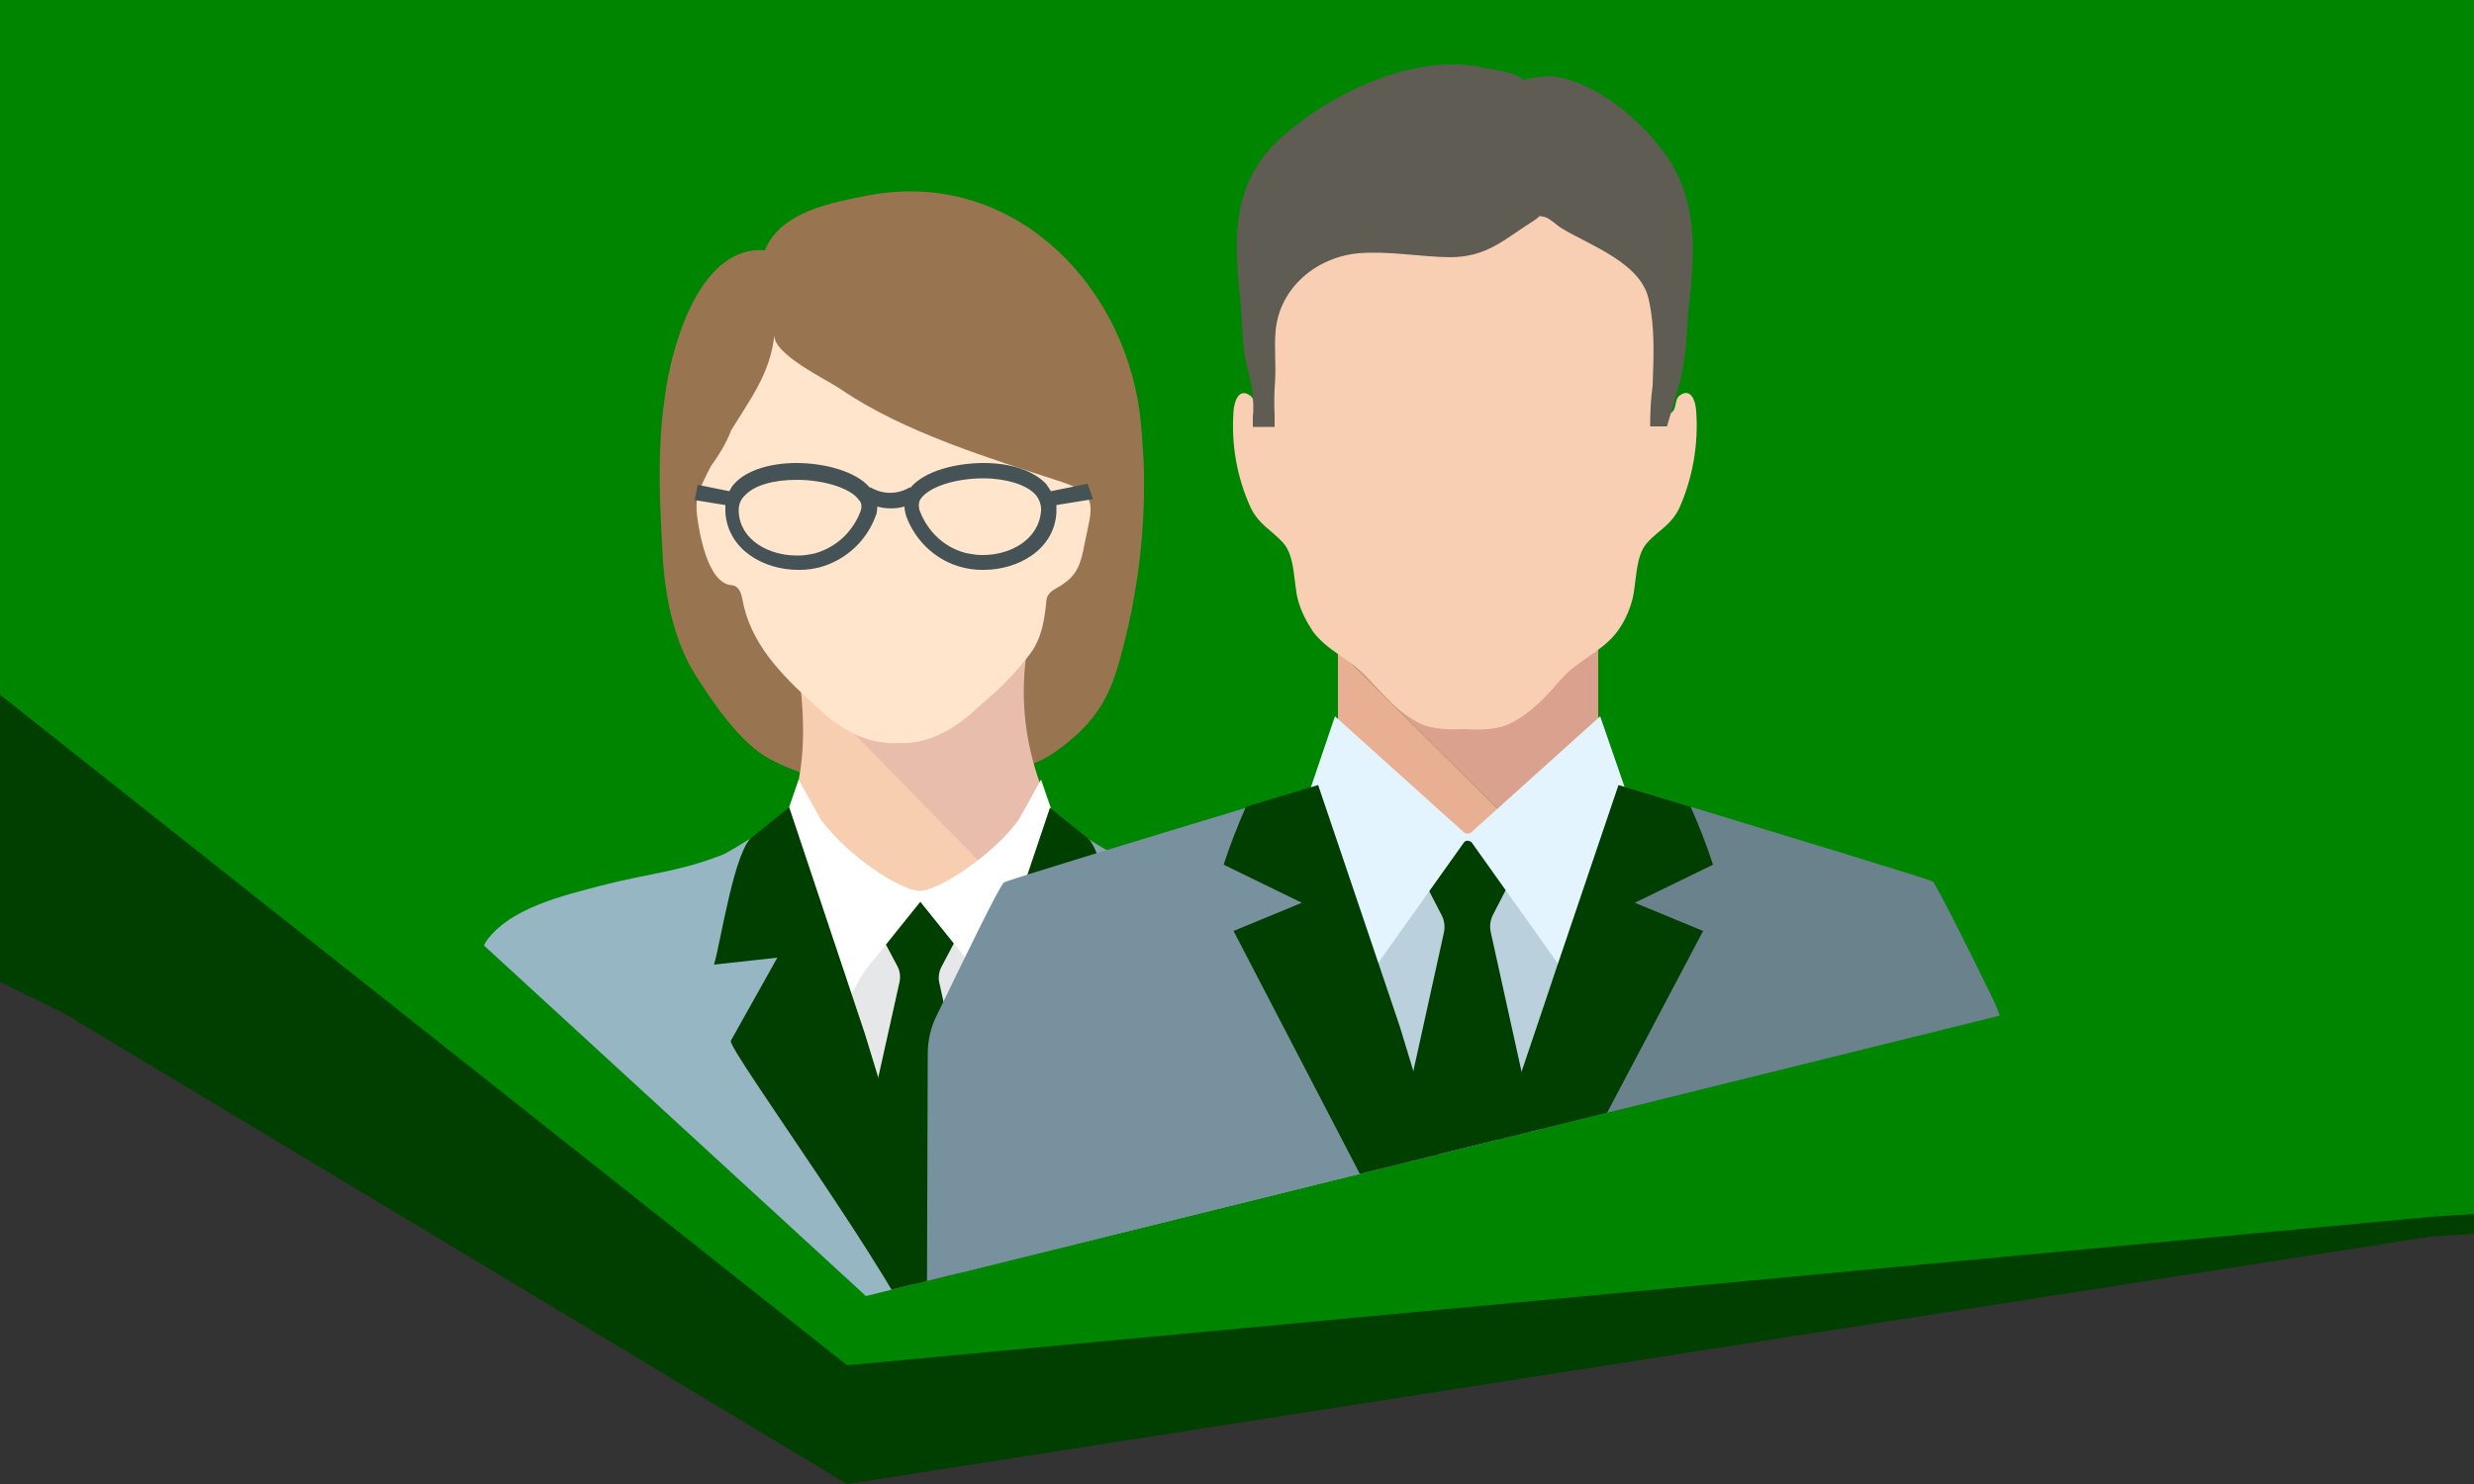
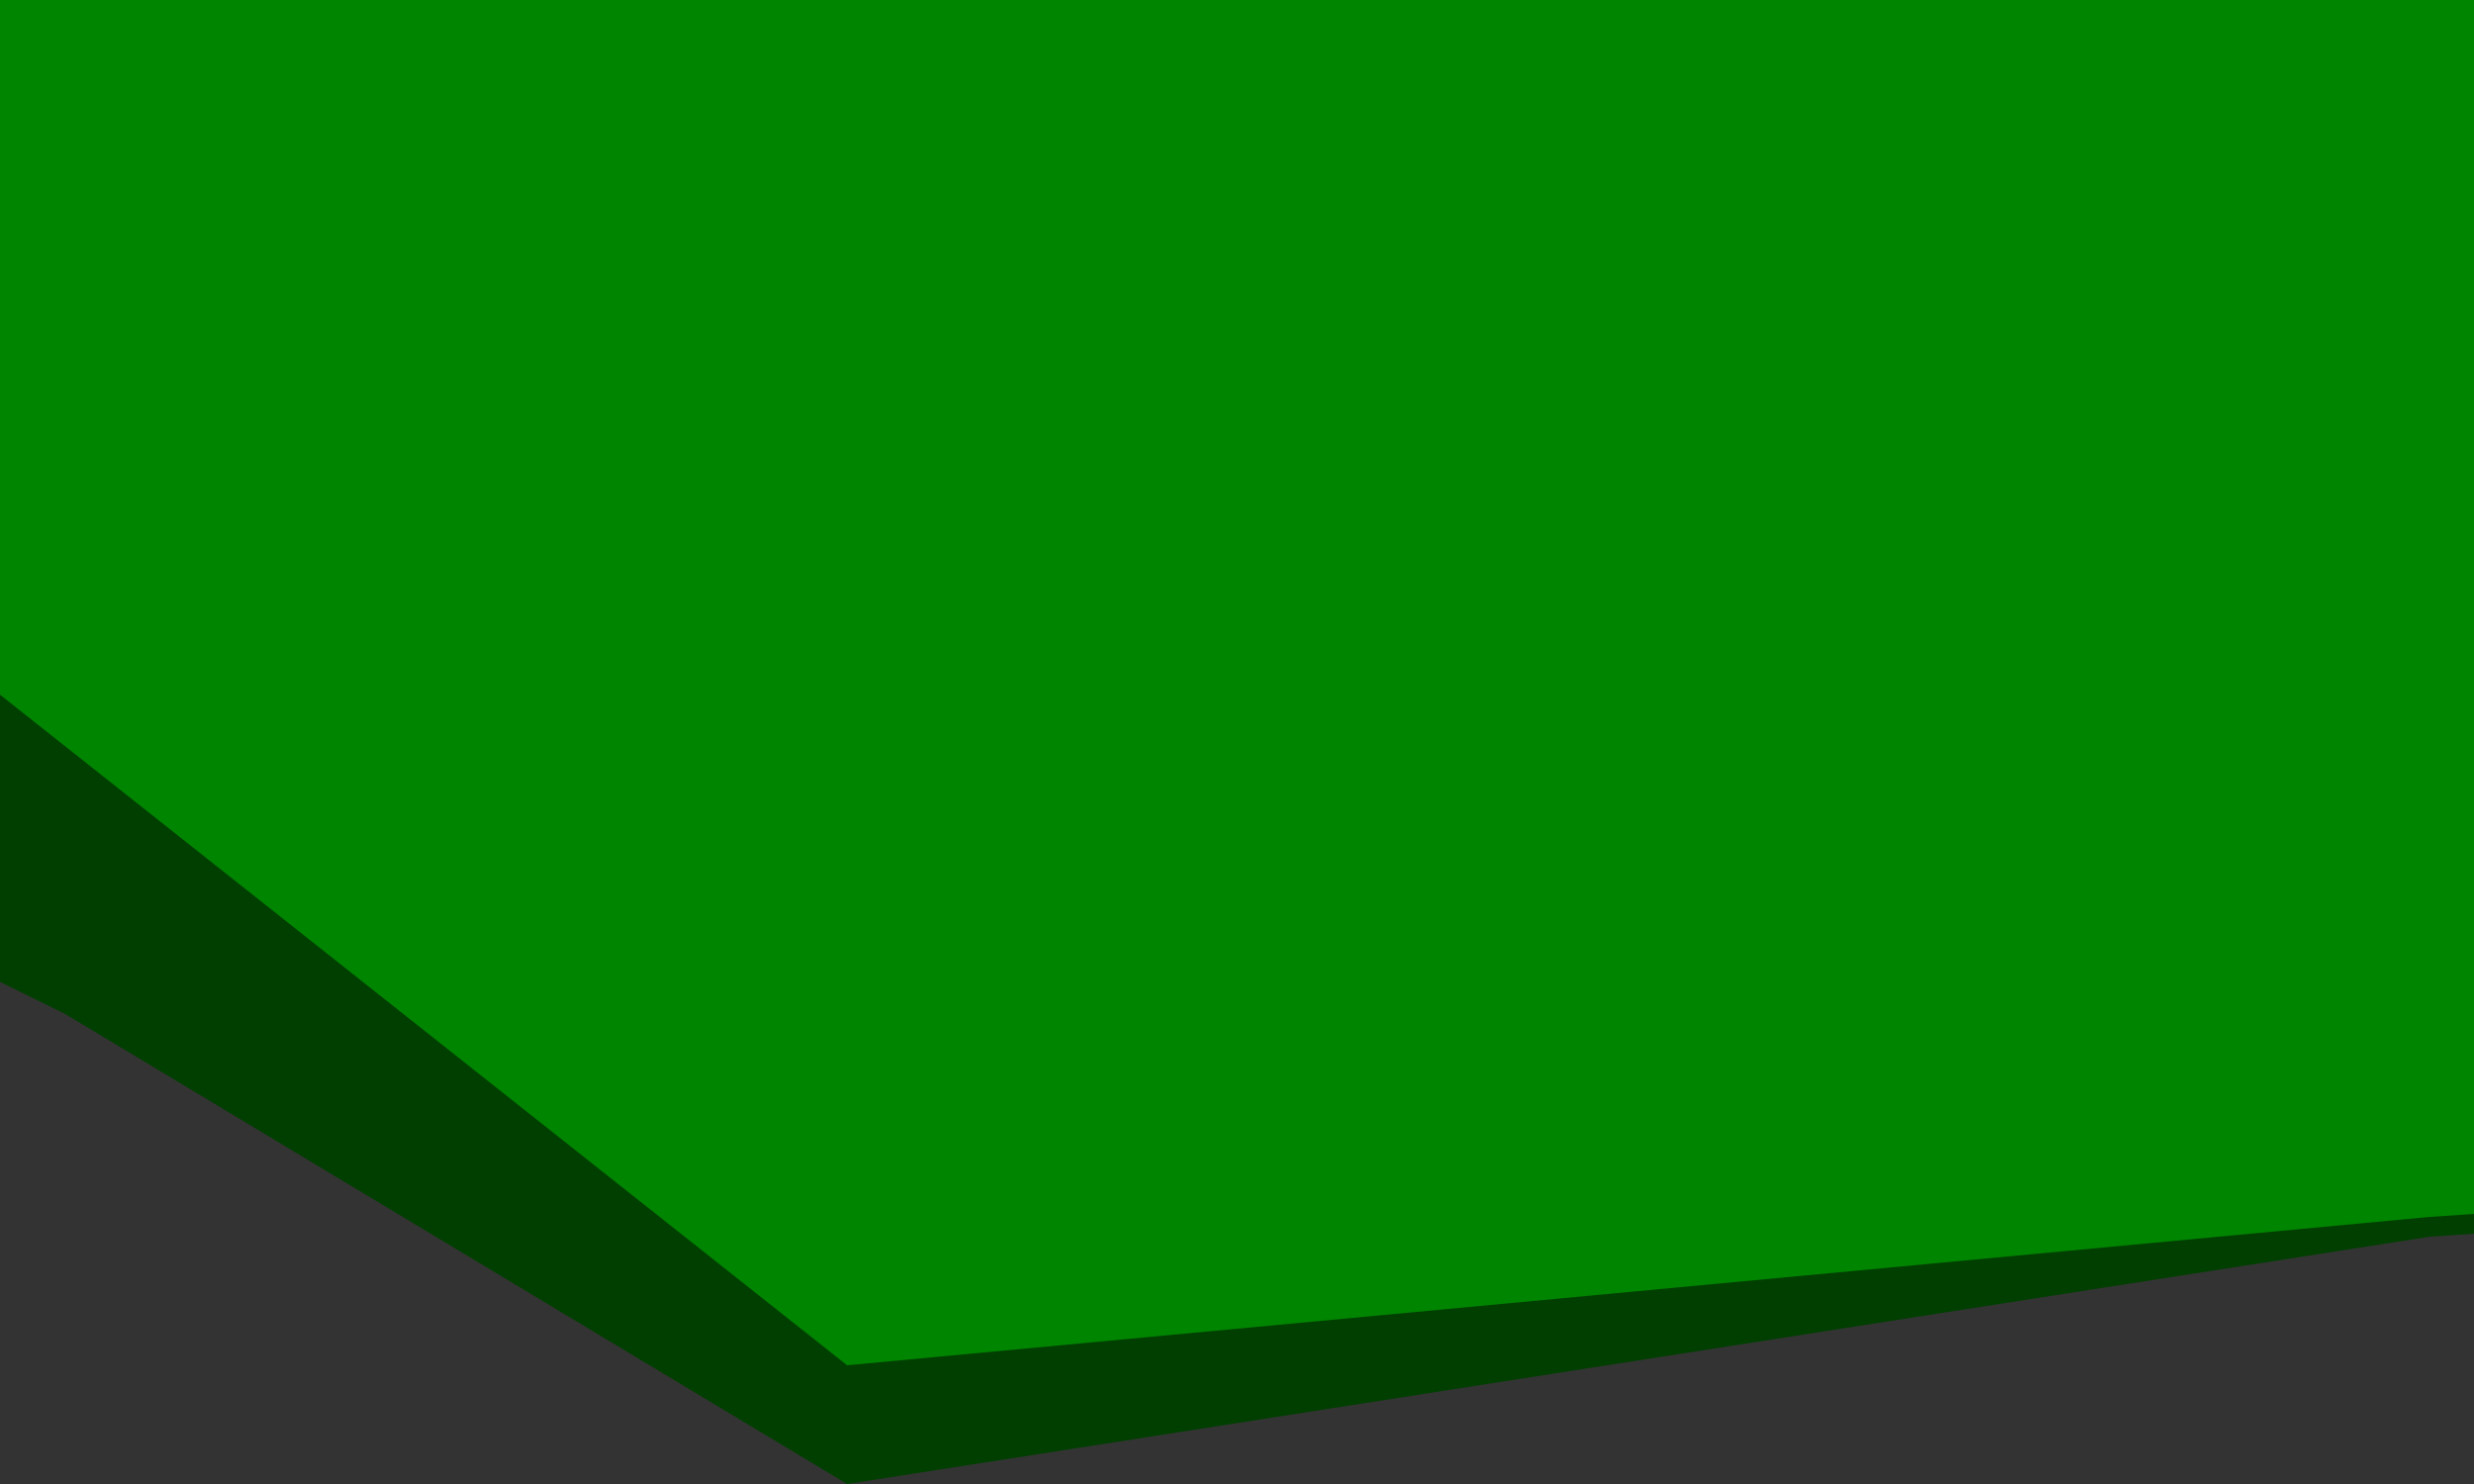
<svg xmlns="http://www.w3.org/2000/svg" xmlns:xlink="http://www.w3.org/1999/xlink" id="Layer_1" x="0px" y="0px" viewBox="0 0 500 300" style="enable-background:new 0 0 500 300;" xml:space="preserve">
  <rect x="0" y="0" width="500" height="300" fill="#333333" stroke="none" />
  <style type="text/css"> .st0{fill:#003F00;} .st1{fill:#008500;} .st2{clip-path:url(#SVGID_2_);} .st3{fill:#2B2924;} .st4{fill:#997450;} .st5{fill:#F7CEAF;} .st6{fill:#E8BDAC;} .st7{fill:#FFE5CB;} .st8{fill:#E6E7E8;} .st9{fill:#97B6C4;} .st10{fill:#87A5AF;} .st11{fill:#FFFFFF;} .st12{fill:#455256;} .st13{fill:#E8AF93;} .st14{fill:#DBA18F;} .st15{fill:#F9CFB3;} .st16{fill:#5F5C54;} .st17{fill:#BAD1DD;} .st18{fill:#78919E;} .st19{fill:#6A828C;} .st20{fill:#E4F4FF;} </style>
  <polygon class="st0" points="13.2,205 171.2,300 491.1,250 506,249 506,-6 1.1,-6 -3,197 " />
  <polygon class="st1" points="-24.8,120.8 171.2,276 491.1,246 506,245 506,-30 1.1,-30 -52.7,110.7 " />
  <title>1</title>
  <g>
    <g>
      <g>
        <g>
          <g>
            <g>
              <defs>
-                 <polygon id="SVGID_1_" points="-15.3,87.3 -3.1,-105.9 258.3,17 500,-105.9 500,181.6 175,262 " />
-               </defs>
+                 </defs>
              <clipPath id="SVGID_2_">
                <use xlink:href="#SVGID_1_" style="overflow:visible;" />
              </clipPath>
              <g class="st2">
                <g>
                  <g>
                    <g id="OBJECTS">
                      <g id="_4">
                        <path class="st3" d="M150.8,55.5l1.9-2L150.8,55.5z" />
                        <path class="st4" d="M231.1,92.6c-0.2-3.1-0.4-6.4-0.8-9.5c-3.7-26.6-26.3-49-54.8-43.6c-7.1,1.4-17.8,3.2-20.9,11.1 c-12.7-1-18.3,17.7-19.9,27.4c-0.3,2-0.6,4-0.8,5.9c-1,9.3-0.5,18.6,0,27.9c0.4,8.3,2.2,17.8,6.8,24.9 c3.5,5.5,8.9,13.5,14.8,16.7c12.3,6.6,25.6,5.9,38.8,3.9c6.6-1,13.4-1.3,19.1-5.4c7.1-5.1,10.6-9.9,12.9-18.5 C230,120.2,231.7,106.4,231.1,92.6z" />
                        <path class="st5" d="M161.5,157.2c-2,9.5,22.7,27.8,22.7,27.8l16.5-8.5l-39.2-39.8C161.5,136.9,163.3,147.7,161.5,157.2z " />
                        <path class="st6" d="M207.4,132.6c1.7-11.5-45.9,4.3-45.9,4.3l41.3,42.3l8.2-18.7C207.4,151.6,206.1,142.1,207.4,132.6z" />
                        <path class="st7" d="M208.1,132.3c2.5-3.3,3-7.1,3.4-11c0.2-1.7,1.8-2.2,3.2-3.1c2.9-2,3.7-3.9,4.5-8.3 c1.5-7.4,3-10-4.7-12.5c-14.3-4.7-31.9-10-44.7-18.8c-2.8-1.9-13.6-7-13.3-10.9c-0.8,7.8-4.9,13-8.8,19.4c0,0,0,0,0,0.1 c-1,2.5-2.4,4.8-4,7c-1,1.9-2,3.9-2.7,5.9c-0.3,1.4-0.3,2.8-0.1,4.3c0.3,2.3,1.9,13.6,7,13.9c1.3,0.1,1.9,1.5,2.1,2.7 c1.6,9,7.7,15.2,14.5,21.4l1.4,1.3c5.2,4.7,10.4,6.8,15.5,6.5c5.1,0.3,10.3-1.8,15.5-6.5c0.9-0.8,2-1.8,2.9-2.6 C202.9,138.5,205.6,135.5,208.1,132.3z" />
                        <path class="st8" d="M207.3,198.4c-5.1-6.7-12.8-13.9-21.5-16.2c-8.6,2.2-16.3,9.4-21.5,16.2c-0.7,0.9-0.9,2.2-0.4,3.3 l21.2,50c0.2,0.3,0.4,0.7,0.6,0.9c0.3-0.3,0.5-0.6,0.6-0.9l21.3-50C208.2,200.5,208,199.3,207.3,198.4z" />
                        <path class="st9" d="M185.6,273.8c0-0.8,0.1-1.4,0.2-1.4c0.1,0,0,0.4,0,1.4h0.2l-0.1-28.1l-0.1,0.4 c-2-6.3-3.9-12.6-5.8-18.9c-6.6-21.4-13.1-42.7-19.6-64.1c0.3,0.9-12.8,9.1-14.4,9.7c-8.9,3.5-15.2,3.8-24.4,6.2 c-7.6,2-18.4,4.5-23.2,11.1c-4.6,6.2-7.1,49.4-4.6,83.6L185.6,273.8z" />
-                         <path class="st10" d="M277.8,273.8c2.5-34.3,0-77.4-4.6-83.6c-4.8-6.6-15.5-9-23.2-11.1c-9.2-2.4-15.5-2.6-24.4-6.2 c-1.6-0.6-14.7-8.8-14.4-9.7c-6.6,21.4-13.1,42.7-19.6,64.1l-5.6,18.5v28.1L277.8,273.8z" />
                        <path class="st0" d="M197.2,232.2l-7.4-33.7c-0.2-1,0-2.2,0.5-3.1l2.8-5.3c0.1-0.3,0-0.7-0.2-0.9l-3.2-3.2 c-0.8-0.6-1.6-1.5-2.1-2.4c-0.3-0.7-1.1-2.2-2.1-1.6s-1.1,1.5-1.7,2.2c-0.6,0.7-1.4,1.5-2.1,2.1c-0.9,0.9-2,1.9-2.9,2.9 c-0.2,0.2-0.3,0.6-0.2,0.9l2.8,5.3c0.5,0.9,0.6,2.1,0.4,3.1l-7.5,33.7c0,0.2,0,0.3,0,0.5l10.3,26.5 c0.6,0.6,1.6,0.6,2.2,0l10.3-26.5C197.4,232.5,197.4,232.4,197.2,232.2z" />
                        <path class="st11" d="M215.9,173.6l-5.5-16l-4.5,8.1c-5.1,7.1-16.1,14.3-20,14.4c-4-0.1-14.5-7-20-14.4l-4.5-8.1l-5.5,16 c-0.1,0.2-0.1,0.5,0,0.7l10.2,33c0.3,0.9,1.6,5.8,2.1,0.3l5.7-9.9c0.6-1.1,1.5-2.3,2.3-3.2l9.8-12.2l9.8,12.2 c0.8,1,1.7,2.1,2.3,3.2l5.7,9.9c0.5,5.5,1.8,0.6,2.1-0.3l10.1-33C215.9,174.1,215.9,173.9,215.9,173.6z" />
                        <path class="st0" d="M214.6,193.7l12.8,1.4c-1.4-4.1-4.3-24-8-26l-7.2-5.8L196.8,209l-11,36l-11-36l-15.3-45.8l-7.2,5.8 c-3.8,2-6.7,21.9-8,26l12.8-1.4l-9.4,16.8c-0.8,1.5,34.9,50.2,38.1,61.5c5-12.6,38.9-60,38.1-61.5L214.6,193.7z" />
                        <path class="st12" d="M220.9,100.9l-1.1-3.1l-7.4,1.5c-0.3-0.5-0.6-0.9-1-1.5c-2.5-2.6-7-4.2-12.6-4.2s-12,1.6-14.8,5 l-0.1-0.1c-2.5,1.5-5.5,1.5-8,0l-0.1,0.1c-2.8-3.4-9.4-5-14.8-5s-10.2,1.5-12.6,4.2c-0.4,0.4-0.7,0.9-1,1.5L141,98 l-0.6,3.1l6.2,1c0,0.5,0,1,0,1.6c0.6,7.5,7.8,11.5,14.7,11.5h0.5c1.3,0,2.5-0.2,3.8-0.5c5.2-1.4,9.4-5.2,11.3-10.2 c0.3-0.6,0.4-1.4,0.4-2.1c1.8,0.5,3.7,0.5,5.5,0c0,0.7,0.2,1.5,0.4,2.1c1.9,5,6.1,8.9,11.3,10.2c1.3,0.3,2.5,0.5,3.8,0.5 h0.5c6.9,0,14.2-4,14.7-11.5c0-0.5,0-1,0-1.6L220.9,100.9z M173.9,103.4c-1.6,4.2-5,7.3-9.3,8.5c-1,0.2-2.1,0.4-3.1,0.4 H161c-5.5,0-11.3-3-11.7-8.7c-0.1-1.4,0.3-2.6,1.3-3.5c1.9-2,5.7-3.1,10.4-3.1c5.7,0,11.1,1.8,12.6,4.1 C174.2,101.6,174.2,102.6,173.9,103.4L173.9,103.4z M198.7,112.2h-0.4c-1,0-2.1-0.2-3.1-0.4c-4.3-1.1-7.7-4.3-9.3-8.5 c-0.3-0.8-0.3-1.8,0.2-2.5c1.7-2.4,7-4.1,12.6-4.1c4.7,0,8.6,1.3,10.4,3.1c0.9,0.9,1.4,2.3,1.3,3.5 C209.9,109.2,204.1,112.2,198.7,112.2L198.7,112.2z" />
-                         <polygon class="st13" points="270.4,153.1 299.1,179.4 308.2,169 270.4,131.4 " />
                        <polygon class="st14" points="323,125.5 270.4,128.6 270.4,131.4 308.2,169 323,152.2 " />
                        <path class="st15" d="M342.8,83.1c-0.1-1.9-1-4.9-3.4-3.1c-1,0.8-0.5,2.7-1.6,3.4c-2.5,1.6-2.7-2-2.8-3.5 c-0.6-6.1,2.1-11.9,1.4-17.8c-1-8.3-8.8-14-16.1-16.8c-7.8-2.7-16.4-2.8-24.2-0.2c-7.9-2.6-16.5-2.6-24.3,0.2 c-7.4,2.8-15.1,8.5-16.1,16.8c-0.7,5.9,2,11.8,1.4,17.8c-0.2,1.6-0.4,5.2-2.8,3.5c-1-0.6-0.5-2.6-1.6-3.4 c-2.4-1.8-3.3,1.4-3.4,3.1c-0.5,6.8,0.7,13.5,3.5,19.6c1.7,3.4,4.1,4.4,6.4,6.9c2.6,2.7,2.2,8.1,3.1,11.6 c0.6,2.3,1.7,4.4,3,6.4c2.9,4,7.9,5.8,11.2,9.5c3.1,3.3,5.9,6.8,10.2,9c2.6,1.4,6.2,1.4,9.4,1.3c3.3,0.2,6.9,0.1,9.4-1.3 c4.3-2.2,7.1-5.5,10.2-9c3.3-3.7,8.3-5.5,11.2-9.5c1.4-1.9,2.4-4.1,3-6.4c0.9-3.4,0.5-8.9,3.1-11.6 c2.3-2.5,4.7-3.4,6.4-6.9C342.1,96.6,343.3,89.8,342.8,83.1z" />
                        <path class="st16" d="M252.2,74.9c0.9,3,1.3,6.3,1,9.5c0,0.4,0,1.3,0,1.9h4.4c0-0.9,0-1.8,0-2.3c-0.1-2.3-0.1-4.7,0.1-7 c0.2-3.3-0.2-6.8,0.1-10.1c0.8-8.8,8.3-14.9,16.7-15.7c6.2-0.5,12.3,0.7,18.5,0.8c7.6,0,11.1-3.7,17-7.4 c1.6-1,0.6-1.1,2.3-0.7c1,0.3,2.5,1.8,3.4,2.3c5.6,3.4,15.9,6.9,17.5,14.3c1.3,5.7,1,11.7,0.8,17.5 c-0.4,2.7-0.5,5.5-0.5,8.2h3.4c1-3.5,2.5-8.3,2.9-10.2c1.5-7.4,1-10.7,1.5-13.9c1.3-11.3,1.9-22-5.1-31.4 c-7.4-10.1-18.5-16-24.3-15.2c-0.3,0-4.3,0.4-3.8,0.8c-2.1-1.9-5.7-2-8.3-2.6c-13.8-3.2-31.2,5.3-41.2,14.4 c-10.5,9.7-9,22.1-7.8,34C251.1,66.2,251.1,70.9,252.2,74.9z" />
                        <path class="st17" d="M270.4,199.2c-0.2-1.9,25.3-28.6,25.3-28.6h3.2l24.1,26.9l-25.3,67.4L270.4,199.2z" />
                        <path class="st0" d="M309.9,227.5l-8.6-39c-0.3-1.3-0.1-2.6,0.5-3.7l3.2-6.2c0.1-0.4,0.1-0.8-0.2-1l-3.8-3.8 c-0.9-0.7-1.8-1.7-2.4-2.7c-0.3-0.8-1.4-2.6-2.5-1.8c-1.1,0.7-1.4,1.7-2,2.6c-0.7,0.8-1.6,1.7-2.5,2.5l-3.3,3.3 c-0.3,0.3-0.4,0.7-0.2,1l3.2,6.2c0.6,1.1,0.8,2.4,0.5,3.7l-8.6,39c-0.1,0.2-0.1,0.4,0,0.6l11.9,30.6 c0.7,0.7,1.9,0.7,2.5,0l0,0l11.9-30.6C309.9,227.9,309.9,227.7,309.9,227.5z" />
                        <path class="st18" d="M187.3,273.8h107.9l-0.1-22.5L275.5,186l-8.3-27.4l-0.8,0.3c-2.1,0.6-7.6,2.3-14.6,4.4 c-18.8,5.7-48.2,14.6-48.9,15.1c-0.8,0.5-7.7,14.7-13.5,26.7c-1.3,2.5-1.9,5.2-1.9,7.9L187.3,273.8z" />
-                         <path class="st19" d="M405.5,213.5c0-3.9-0.9-7.7-2.6-11.3c-5.5-11.3-11.7-23.6-12.3-24c-0.8-0.5-30.2-9.4-48.9-15.1 l-14.6-4.4l-0.9-0.3l-11.6,37.3l-18.3,58.9v0.6l-1.1-3.9l0.1,22.5h110.2V213.5L405.5,213.5z" />
                        <path class="st20" d="M323.4,144.8l-26.1,23.5c-0.4,0.3-1,0.3-1.4,0l-26.1-23.5l-5.8,17.1l11.3,37.3l20.5-28.8 c0.3-0.5,0.9-0.6,1.5-0.2c0.1,0.1,0.2,0.1,0.2,0.2l20.5,28.8l11.3-37.3L323.4,144.8z" />
                        <path class="st0" d="M249.3,188.2l44.5,85.6h5.2l45.2-85.6l-13.8-5.7l15.8-7.7c-1.3-4-2.8-7.8-4.5-11.7l-14.6-4.4 l-12.5,36.9l-4,11.9L296,250.7l-13.1-43.2l-7.3-21.6l-9.2-27.2c-2.1,0.6-7.6,2.3-14.6,4.4c-1.7,3.9-3.2,7.7-4.5,11.7 l15.8,7.7L249.3,188.2z" />
                      </g>
                    </g>
                  </g>
                </g>
              </g>
            </g>
          </g>
        </g>
      </g>
    </g>
  </g>
</svg>